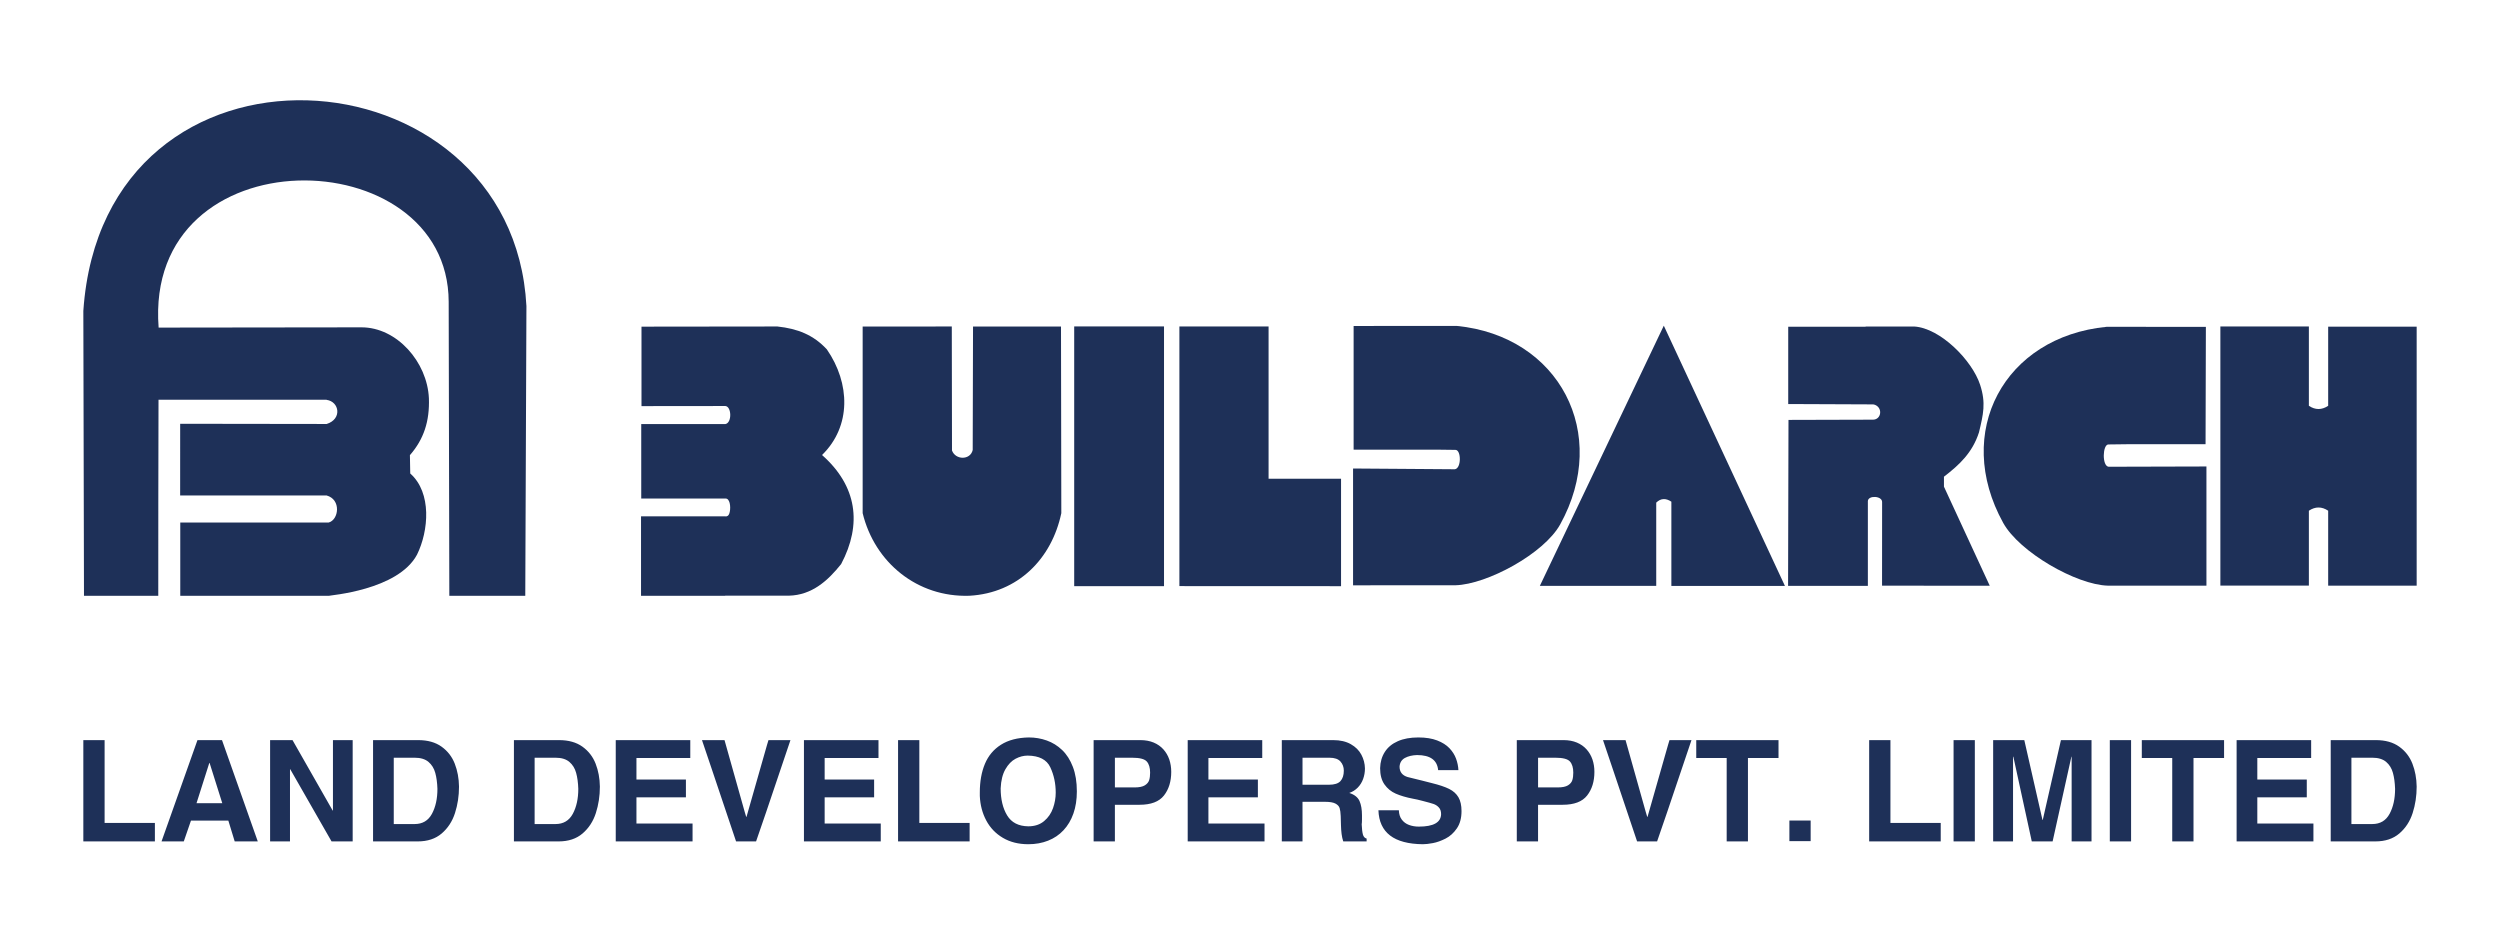
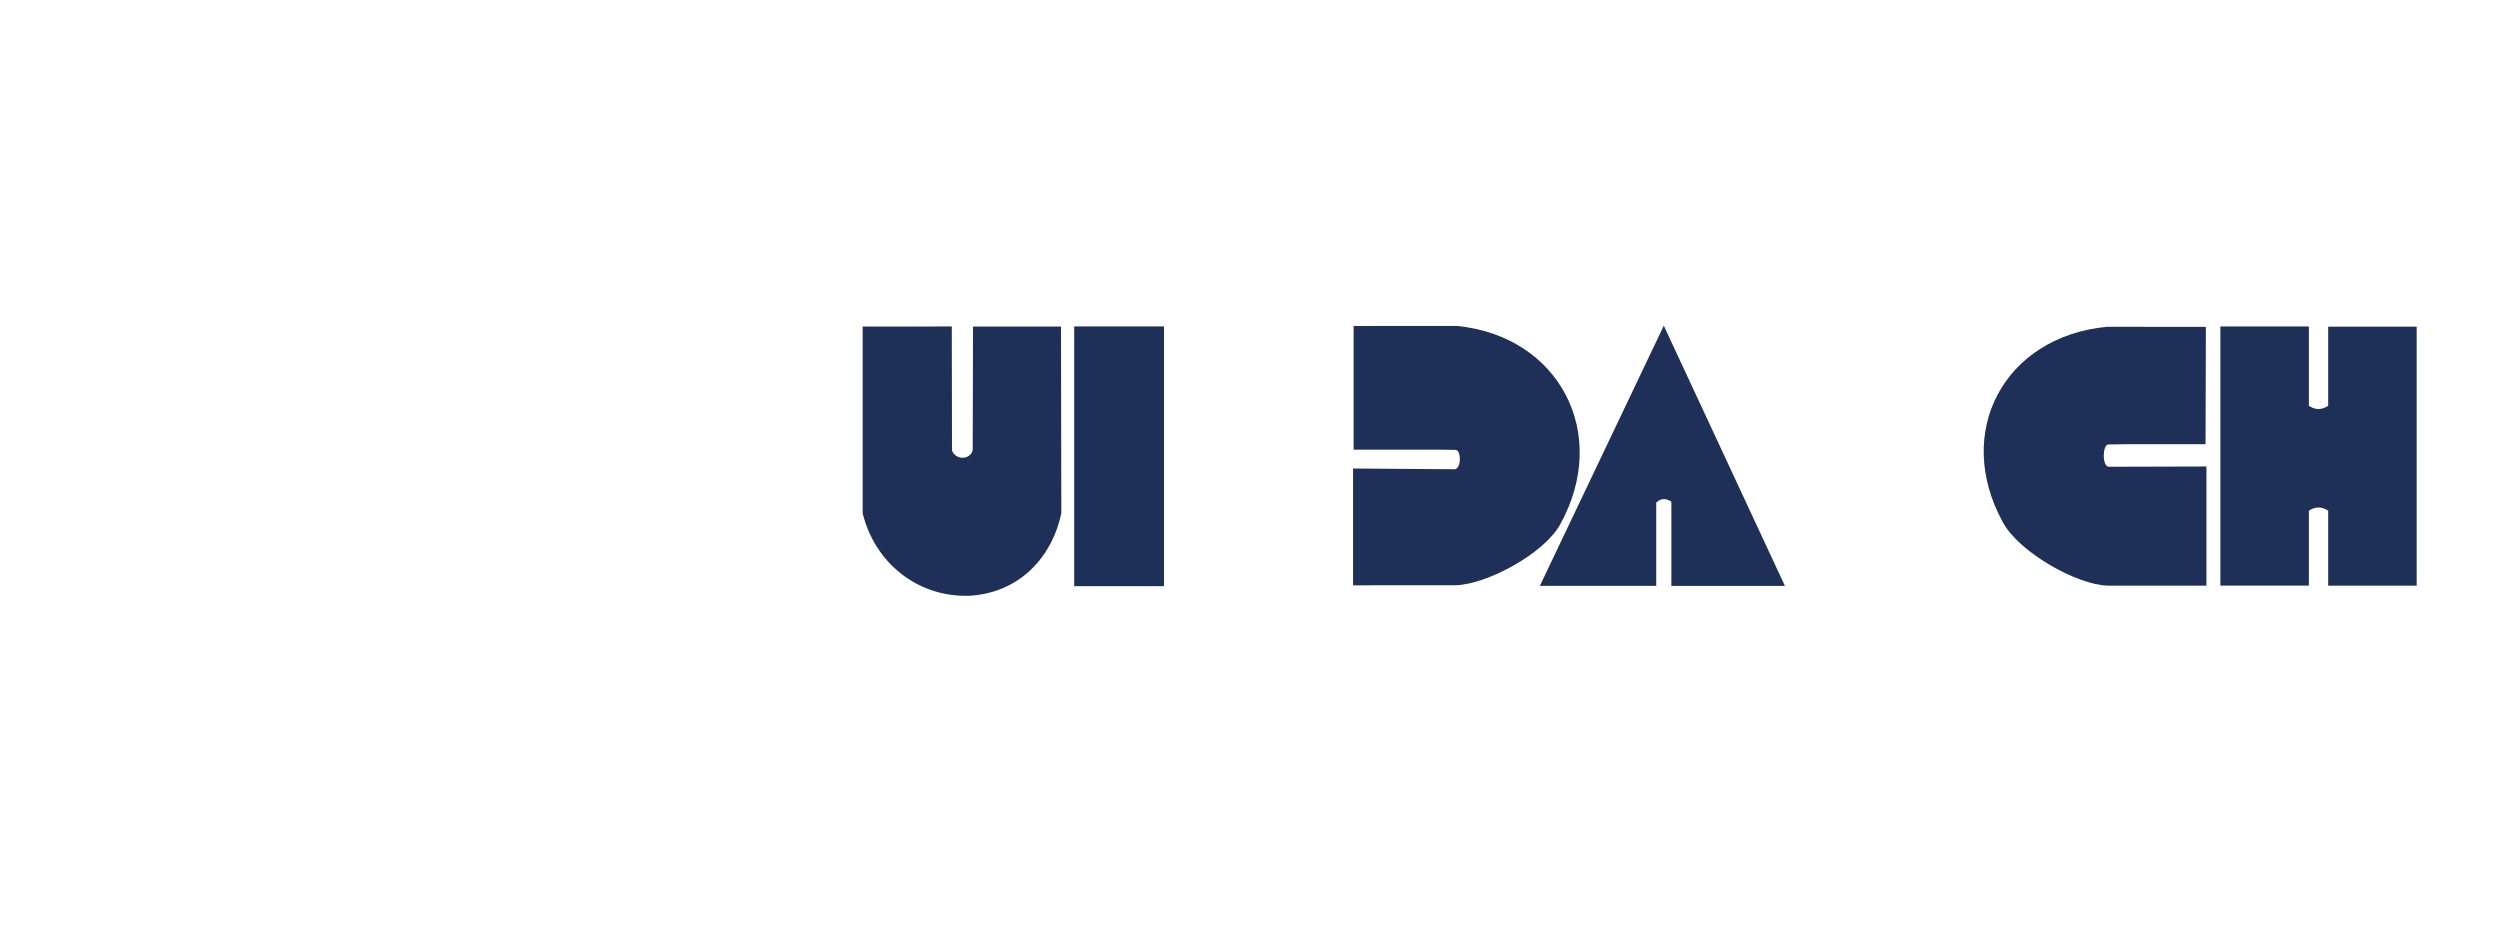
<svg xmlns="http://www.w3.org/2000/svg" xml:space="preserve" width="45mm" height="17mm" version="1.1" style="shape-rendering:geometricPrecision; text-rendering:geometricPrecision; image-rendering:optimizeQuality; fill-rule:evenodd; clip-rule:evenodd" viewBox="0 0 3960.62 1496.23">
  <defs>
    <style type="text/css">
   
    .fil0 {fill:none}
    .fil1 {fill:#1E3058}
    .fil2 {fill:#1E3058;fill-rule:nonzero}
   
  </style>
  </defs>
  <g id="Layer_x0020_1">
    <rect class="fil0" x="-0" y="-0.01" width="3960.62" height="1496.23" />
    <g id="_1629329736160">
      <g>
        <g>
-           <path class="fil1" d="M1015.55 818.01l133.31 0c1.35,0.46 3.92,-0.11 5.32,-1.99 3.32,-4.47 3.92,-19.43 -0.83,-24.51 -1.1,-1.17 -2.48,-1.82 -4.18,-1.69l-133.3 0 0 -117.96 133.2 0c10.89,-1.91 9.94,-28.01 0.05,-28.62l-132.85 0.15 0 -125.89 215.31 -0.26c32.08,3.44 57.11,13.35 78.36,36.28 37.09,53.71 39,121.79 -7.64,167.34 55.49,48.93 63.75,109.52 30.3,172.68 -20.97,26.49 -46.46,49.3 -82.76,50.16l-100.99 0 0 0.2 -133.31 0 0 -125.89z" />
          <path class="fil1" d="M1366.66 517.31l0 295.66c18.98,78.16 86.6,133.67 169.21,130.85 76.86,-4.32 130.24,-58.44 145.52,-130.85l-0.51 -295.66 -139.37 0 -0.51 195.58c-3.76,16.42 -27.22,16.07 -32.81,0.81l-0.32 -196.46 -141.21 0.07z" />
          <polygon class="fil1" points="1701.8,517.14 1844.09,517.14 1844.09,928.63 1701.8,928.63 " />
-           <polygon class="fil1" points="1868.45,517.2 2009.74,517.2 2009.74,758.43 2124.55,758.43 2124.55,928.64 1868.45,928.52 " />
          <path class="fil1" d="M2144.45 516.43l163.38 -0.11c162.48,15.93 243.44,170.75 163.88,314.48 -25.66,46.37 -115.98,95.06 -165.84,96.39l-162.3 0.08 0 -185.05 161.18 1.2c10.64,-1.27 10.27,-30.58 1.13,-30.7l-29.8 -0.37 0 -0.02 -131.62 0 0 -195.91z" />
          <path class="fil1" d="M3494.67 517.84l-157.23 -0.1c-162.48,15.92 -243.44,166.88 -163.88,310.63 25.66,46.37 115.98,98.12 165.84,99.45l156.15 -0.01 0 -188.79 -155.04 0.43c-10.63,-1.27 -9.49,-35.2 -0.35,-35.32l29.8 -0.37 0 -0.02 124.2 0 0.51 -185.9z" />
          <path class="fil1" d="M2635.87 515.95l-196.39 412.26 184.4 0 0 -131.92c7.08,-6.95 15.07,-7.45 23.98,-1.5l0 133.43 179.9 0 -191.89 -412.27z" />
-           <path class="fil1" d="M2832.99 517.65l122.59 0 0 -0.37 76.99 -0.01c41.44,2.49 91.78,53.67 104.38,92.2 9.54,29.1 5.06,46.87 -1.75,75.5 -10.36,32.11 -30.84,51.29 -55.49,70.23l0 15.8 72.54 156.95 -170.61 -0.1 0.09 -132.58c0.01,-9.87 -22.06,-10.9 -22.57,-1.47l0 134.37 -126.4 0 0.65 -262.93 125.39 -0.35 8.41 -0.01c13.85,-0.01 16.17,-20.36 1.25,-24.14l-9.17 -0.11 -126.3 -0.53 0 -122.44z" />
          <path class="fil1" d="M3688.4 517.47l140.2 0 0 410.4 -140.2 0 0 -118.78c-10.19,-6.79 -20.38,-6.79 -30.57,0l0 118.62 -140.21 0 0 -410.5 140.21 0 0 125.69c10.19,6.79 20.38,6.79 30.57,0l0 -125.43z" />
        </g>
-         <path class="fil1" d="M285.59 827.86l234.9 0c16.24,-4.06 20.67,-36.62 -3.36,-43.01l-0.11 0.07 -231.62 0 0.04 -113.56 231.96 0.33 0.17 -0.01c24.81,-7.78 20.08,-35.43 -0.13,-38.19l0 -0.21 -266.31 0c-0.38,105.7 -0.34,219.48 -0.39,310.64l-117.69 -0.07 -1.02 -451.19c31.68,-466.6 680.12,-420.71 701.97,-7.7l-1.83 458.97 -120.32 0 -1.02 -465.81c-0.56,-258.47 -483.22,-267.39 -459.52,40.87l321.24 -0.41c56.28,-0.08 104.44,54.99 106.95,112.47 1.24,36.42 -8.06,64.72 -30.09,90.02l0.53 29.06c34.45,30.49 29.27,90.9 10.77,128.51 -30.28,56.85 -139.81,64.53 -139.81,65.29l-235.3 0 0 -116.06z" />
      </g>
-       <path class="fil2" d="M132.02 1332.99l0 -160.46 33.7 0 0 131.18 79.67 0 0 29.27 -113.37 0zm123.9 0l56.91 -160.46 38.87 0 56.68 160.46 -36.56 0 -10.08 -33 -59.18 0 -11.38 33 -35.26 0zm75.66 -124.27l-20.27 63.78 40.84 0 -20.09 -63.78 -0.48 0zm96.33 124.27l0 -160.46 35.52 0 63.6 111.58 0.45 0 0 -111.58 31.24 0 0 160.46 -33.47 0 -65.39 -114.26 -0.45 0 0 114.26 -31.5 0zm233.88 0l-70.78 0 0 -160.46 71.45 0c15.07,0 27.42,3.45 37.09,10.38 9.63,6.92 16.59,15.91 20.9,26.97 4.31,11.08 6.55,23.17 6.73,36.3 0,14.8 -2.12,28.75 -6.36,41.89 -4.2,13.13 -11.23,23.91 -21.02,32.32 -9.78,8.41 -22.46,12.61 -38.01,12.61zm-37.97 -27.49l33.07 0c12.45,0 21.56,-5.4 27.41,-16.19 5.81,-10.78 8.7,-23.99 8.7,-39.61 -0.33,-9.71 -1.45,-18.15 -3.42,-25.26 -1.94,-7.14 -5.5,-12.9 -10.71,-17.37 -5.2,-4.43 -12.53,-6.66 -21.98,-6.66l-33.07 0 0 105.08zm261.14 27.49l-70.78 0 0 -160.46 71.45 0c15.07,0 27.42,3.45 37.09,10.38 9.63,6.92 16.58,15.91 20.9,26.97 4.31,11.08 6.55,23.17 6.73,36.3 0,14.8 -2.12,28.75 -6.36,41.89 -4.21,13.13 -11.23,23.91 -21.02,32.32 -9.78,8.41 -22.46,12.61 -38.01,12.61zm-37.97 -27.49l33.07 0c12.45,0 21.56,-5.4 27.41,-16.19 5.81,-10.78 8.7,-23.99 8.7,-39.61 -0.33,-9.71 -1.45,-18.15 -3.42,-25.26 -1.94,-7.14 -5.5,-12.9 -10.71,-17.37 -5.2,-4.43 -12.53,-6.66 -21.98,-6.66l-33.07 0 0 105.08zm128.51 27.49l0 -160.46 118.09 0 0 28.34 -85.29 0 0 34.14 78.37 0 0 28.12 -78.37 0 0 41.51 88.89 0 0 28.35 -121.7 0zm190.62 0l-38.38 -114.26 -15.62 -46.2 35.7 0 32.14 114.26 2.23 7.37 0.45 0 32.58 -114.27 2.24 -7.36 34.81 0 -38.57 114.26 -15.88 46.2 -31.69 0zm107.53 0l0 -160.46 118.1 0 0 28.34 -85.29 0 0 34.14 78.37 0 0 28.12 -78.37 0 0 41.51 88.89 0 0 28.35 -121.71 0zm149.11 0l0 -160.46 33.7 0 0 131.18 79.67 0 0 29.27 -113.37 0zm129.51 -71.86l0 -5.76c0,-17.18 2.68,-32.25 8.07,-45.2 5.4,-12.9 13.91,-23.06 25.52,-30.38 11.57,-7.33 26.26,-11.16 44.08,-11.49 9.86,0 19.34,1.6 28.38,4.83 9.04,3.2 17.15,8.22 24.33,15.07 7.18,6.85 12.88,15.77 17.07,26.78 4.2,10.97 6.28,23.91 6.28,38.79 0,13.06 -1.82,24.74 -5.47,35.12 -3.64,10.38 -8.89,19.19 -15.69,26.45 -6.81,7.29 -14.95,12.79 -24.44,16.51 -9.48,3.75 -19.94,5.62 -31.35,5.62 -15.44,0 -28.87,-3.39 -40.25,-10.12 -11.38,-6.73 -20.16,-15.88 -26.33,-27.48 -6.18,-11.57 -9.56,-24.49 -10.19,-38.73zm33.03 -12.27c0,17.37 3.42,31.68 10.3,42.99 6.85,11.27 18.01,17.03 33.41,17.25 10.18,0 18.55,-2.75 25.14,-8.29 6.55,-5.5 11.24,-12.35 14.1,-20.49 2.86,-8.11 4.28,-16.34 4.28,-24.56 0,-14.46 -2.83,-27.82 -8.52,-40.06 -5.69,-12.23 -17.66,-18.45 -35.89,-18.63 -6.55,0 -12.95,1.67 -19.23,4.98 -6.28,3.31 -11.64,8.89 -16.11,16.67 -4.43,7.77 -6.92,17.81 -7.47,30.13zm147.28 84.13l0 -160.46 74.09 0c7.89,0 14.88,1.29 21.05,3.86 6.14,2.57 11.27,6.18 15.4,10.79 4.13,4.61 7.25,9.96 9.34,16.03 2.04,6.06 3.09,12.57 3.09,19.57 0,15.25 -3.87,27.75 -11.57,37.53 -7.7,9.79 -20.56,14.65 -38.6,14.65l-39.1 0 0 58.03 -33.7 0zm33.7 -85.51l31.21 0c7.25,0 12.65,-1.12 16.21,-3.31 3.57,-2.23 5.88,-4.98 6.88,-8.26 1,-3.27 1.49,-7.25 1.49,-11.86 0,-7.74 -1.75,-13.65 -5.28,-17.63 -3.53,-3.99 -11.2,-5.99 -23.06,-5.99l-27.45 0 0 47.05zm115.34 85.51l0 -160.46 118.09 0 0 28.34 -85.28 0 0 34.14 78.37 0 0 28.12 -78.37 0 0 41.51 88.89 0 0 28.35 -121.7 0zm149.08 0l0 -160.46 81.46 0c11.05,0 20.34,2.16 27.86,6.43 7.52,4.27 13.09,9.81 16.71,16.63 3.61,6.77 5.5,14.02 5.69,21.76 0,5.88 -0.97,11.42 -2.87,16.7 -1.89,5.25 -4.72,9.82 -8.48,13.65 -3.76,3.87 -8.22,6.7 -13.46,8.53 8.14,2.6 13.54,6.87 16.18,12.75 2.64,5.91 3.93,13.54 3.93,22.91l0 6.73c0,3.12 -0.14,5.58 -0.44,7.32 0.3,7.11 0.92,12.46 1.89,16.07 0.97,3.61 2.94,5.76 5.91,6.51l0 4.46 -37.04 0c-1.19,-3.49 -2.04,-7.4 -2.61,-11.76 -0.55,-4.39 -0.89,-9.03 -1,-14.06 -0.11,-4.98 -0.26,-9.79 -0.4,-14.36 -0.22,-5.43 -0.78,-9.64 -1.72,-12.58 -0.92,-2.94 -3.16,-5.32 -6.65,-7.18 -3.49,-1.85 -8.97,-2.78 -16.36,-2.78l-35.79 0 0 62.71 -32.8 0zm32.8 -89.76l41.74 0c8.77,0 14.91,-1.93 18.45,-5.84 3.49,-3.91 5.25,-9.42 5.25,-16.44 0,-5.66 -1.75,-10.49 -5.29,-14.5 -3.53,-4.02 -9.33,-6.03 -17.47,-6.03l-42.67 0 0 42.81zm120.29 40.43l32.36 0c0.15,5.95 1.71,10.9 4.61,14.77 2.94,3.9 6.73,6.73 11.46,8.48 4.68,1.75 9.89,2.64 15.58,2.64 23.14,0 34.89,-6.54 35.26,-19.67 0,-4.58 -1.19,-8.14 -3.61,-10.71 -2.41,-2.61 -5.25,-4.43 -8.44,-5.51 -3.23,-1.11 -8.85,-2.68 -16.92,-4.76 -6.66,-1.78 -11.79,-2.94 -15.44,-3.53 -10.9,-2.09 -20.01,-4.8 -27.42,-8.04 -7.4,-3.24 -13.35,-8.14 -17.93,-14.69 -4.58,-6.51 -6.85,-15.1 -6.85,-25.7 0.26,-9.82 2.75,-18.38 7.48,-25.74 4.72,-7.37 11.57,-13.02 20.57,-16.96 8.96,-3.98 19.79,-5.95 32.43,-5.95 11.71,0 21.69,1.56 29.87,4.73 8.14,3.12 14.65,7.25 19.45,12.3 4.83,5.1 8.33,10.64 10.53,16.66 2.19,6.03 3.41,12.02 3.71,18.09l-32.13 0c-1.45,-15.92 -12.61,-23.89 -33.44,-23.89 -7.67,0.26 -14.1,1.79 -19.27,4.61 -5.17,2.87 -7.96,7.41 -8.41,13.69 0,8.41 4.23,13.91 12.75,16.51 8.07,2.01 15.66,3.86 22.77,5.62 7.06,1.75 12.27,3.05 15.58,3.98 11.68,2.86 20.83,5.96 27.42,9.23 6.58,3.27 11.53,7.69 14.77,13.27 3.23,5.54 4.87,12.83 4.87,21.87 0,11.08 -2.46,20.23 -7.37,27.37 -4.91,7.18 -10.86,12.58 -17.92,16.19 -7.03,3.56 -13.73,5.98 -20.05,7.14 -6.36,1.2 -11.69,1.79 -15.99,1.79 -45.68,-0.48 -69.08,-18.41 -70.31,-53.79zm219.19 49.32l0 -160.46 74.09 0c7.89,0 14.87,1.29 21.05,3.86 6.13,2.57 11.27,6.18 15.39,10.79 4.14,4.61 7.25,9.96 9.34,16.03 2.05,6.06 3.09,12.57 3.09,19.57 0,15.25 -3.87,27.75 -11.57,37.53 -7.7,9.79 -20.57,14.65 -38.61,14.65l-39.09 0 0 58.03 -33.7 0zm33.7 -85.51l31.2 0c7.25,0 12.65,-1.12 16.21,-3.31 3.58,-2.23 5.89,-4.98 6.88,-8.26 1,-3.27 1.49,-7.25 1.49,-11.86 0,-7.74 -1.74,-13.65 -5.27,-17.63 -3.54,-3.99 -11.2,-5.99 -23.07,-5.99l-27.44 0 0 47.05zm156.88 85.51l-38.39 -114.26 -15.61 -46.2 35.7 0 32.14 114.26 2.23 7.37 0.45 0 32.58 -114.27 2.23 -7.36 34.82 0 -38.58 114.26 -15.88 46.2 -31.68 0zm141.93 0l0 -132.12 -48.21 0 0 -28.34 130.33 0 0 28.34 -48.43 0 0 132.12 -33.7 0zm99.35 -0.45l0 -32.58 33.69 0 0 32.58 -33.69 0zm126.38 0.45l0 -160.46 33.7 0 0 131.18 79.67 0 0 29.27 -113.37 0zm133.72 0l0 -160.46 33.69 0 0 160.46 -33.69 0zm62.7 0l0 -160.46 49.36 0 28.79 126.5 0.45 0 28.79 -126.5 48.46 0 0 160.46 -31.5 0 0 -134.35 -0.45 0.41 -29.68 133.94 -33.03 0 -29.23 -134.35 -0.45 0.41 0 133.94 -31.51 0zm184.82 0l0 -160.46 33.7 0 0 160.46 -33.7 0zm98.9 0l0 -132.12 -48.21 0 0 -28.34 130.33 0 0 28.34 -48.43 0 0 132.12 -33.7 0zm101.99 0l0 -160.46 118.09 0 0 28.34 -85.29 0 0 34.14 78.37 0 0 28.12 -78.37 0 0 41.51 88.89 0 0 28.35 -121.7 0zm219.85 0l-70.78 0 0 -160.46 71.45 0c15.07,0 27.42,3.45 37.09,10.38 9.63,6.92 16.58,15.91 20.9,26.97 4.31,11.08 6.55,23.17 6.73,36.3 0,14.8 -2.12,28.75 -6.36,41.89 -4.21,13.13 -11.23,23.91 -21.02,32.32 -9.78,8.41 -22.46,12.61 -38.01,12.61zm-37.97 -27.49l33.07 0c12.45,0 21.56,-5.4 27.41,-16.19 5.81,-10.78 8.7,-23.99 8.7,-39.61 -0.33,-9.71 -1.45,-18.15 -3.42,-25.26 -1.94,-7.14 -5.5,-12.9 -10.71,-17.37 -5.2,-4.43 -12.53,-6.66 -21.98,-6.66l-33.07 0 0 105.08z" />
    </g>
  </g>
</svg>